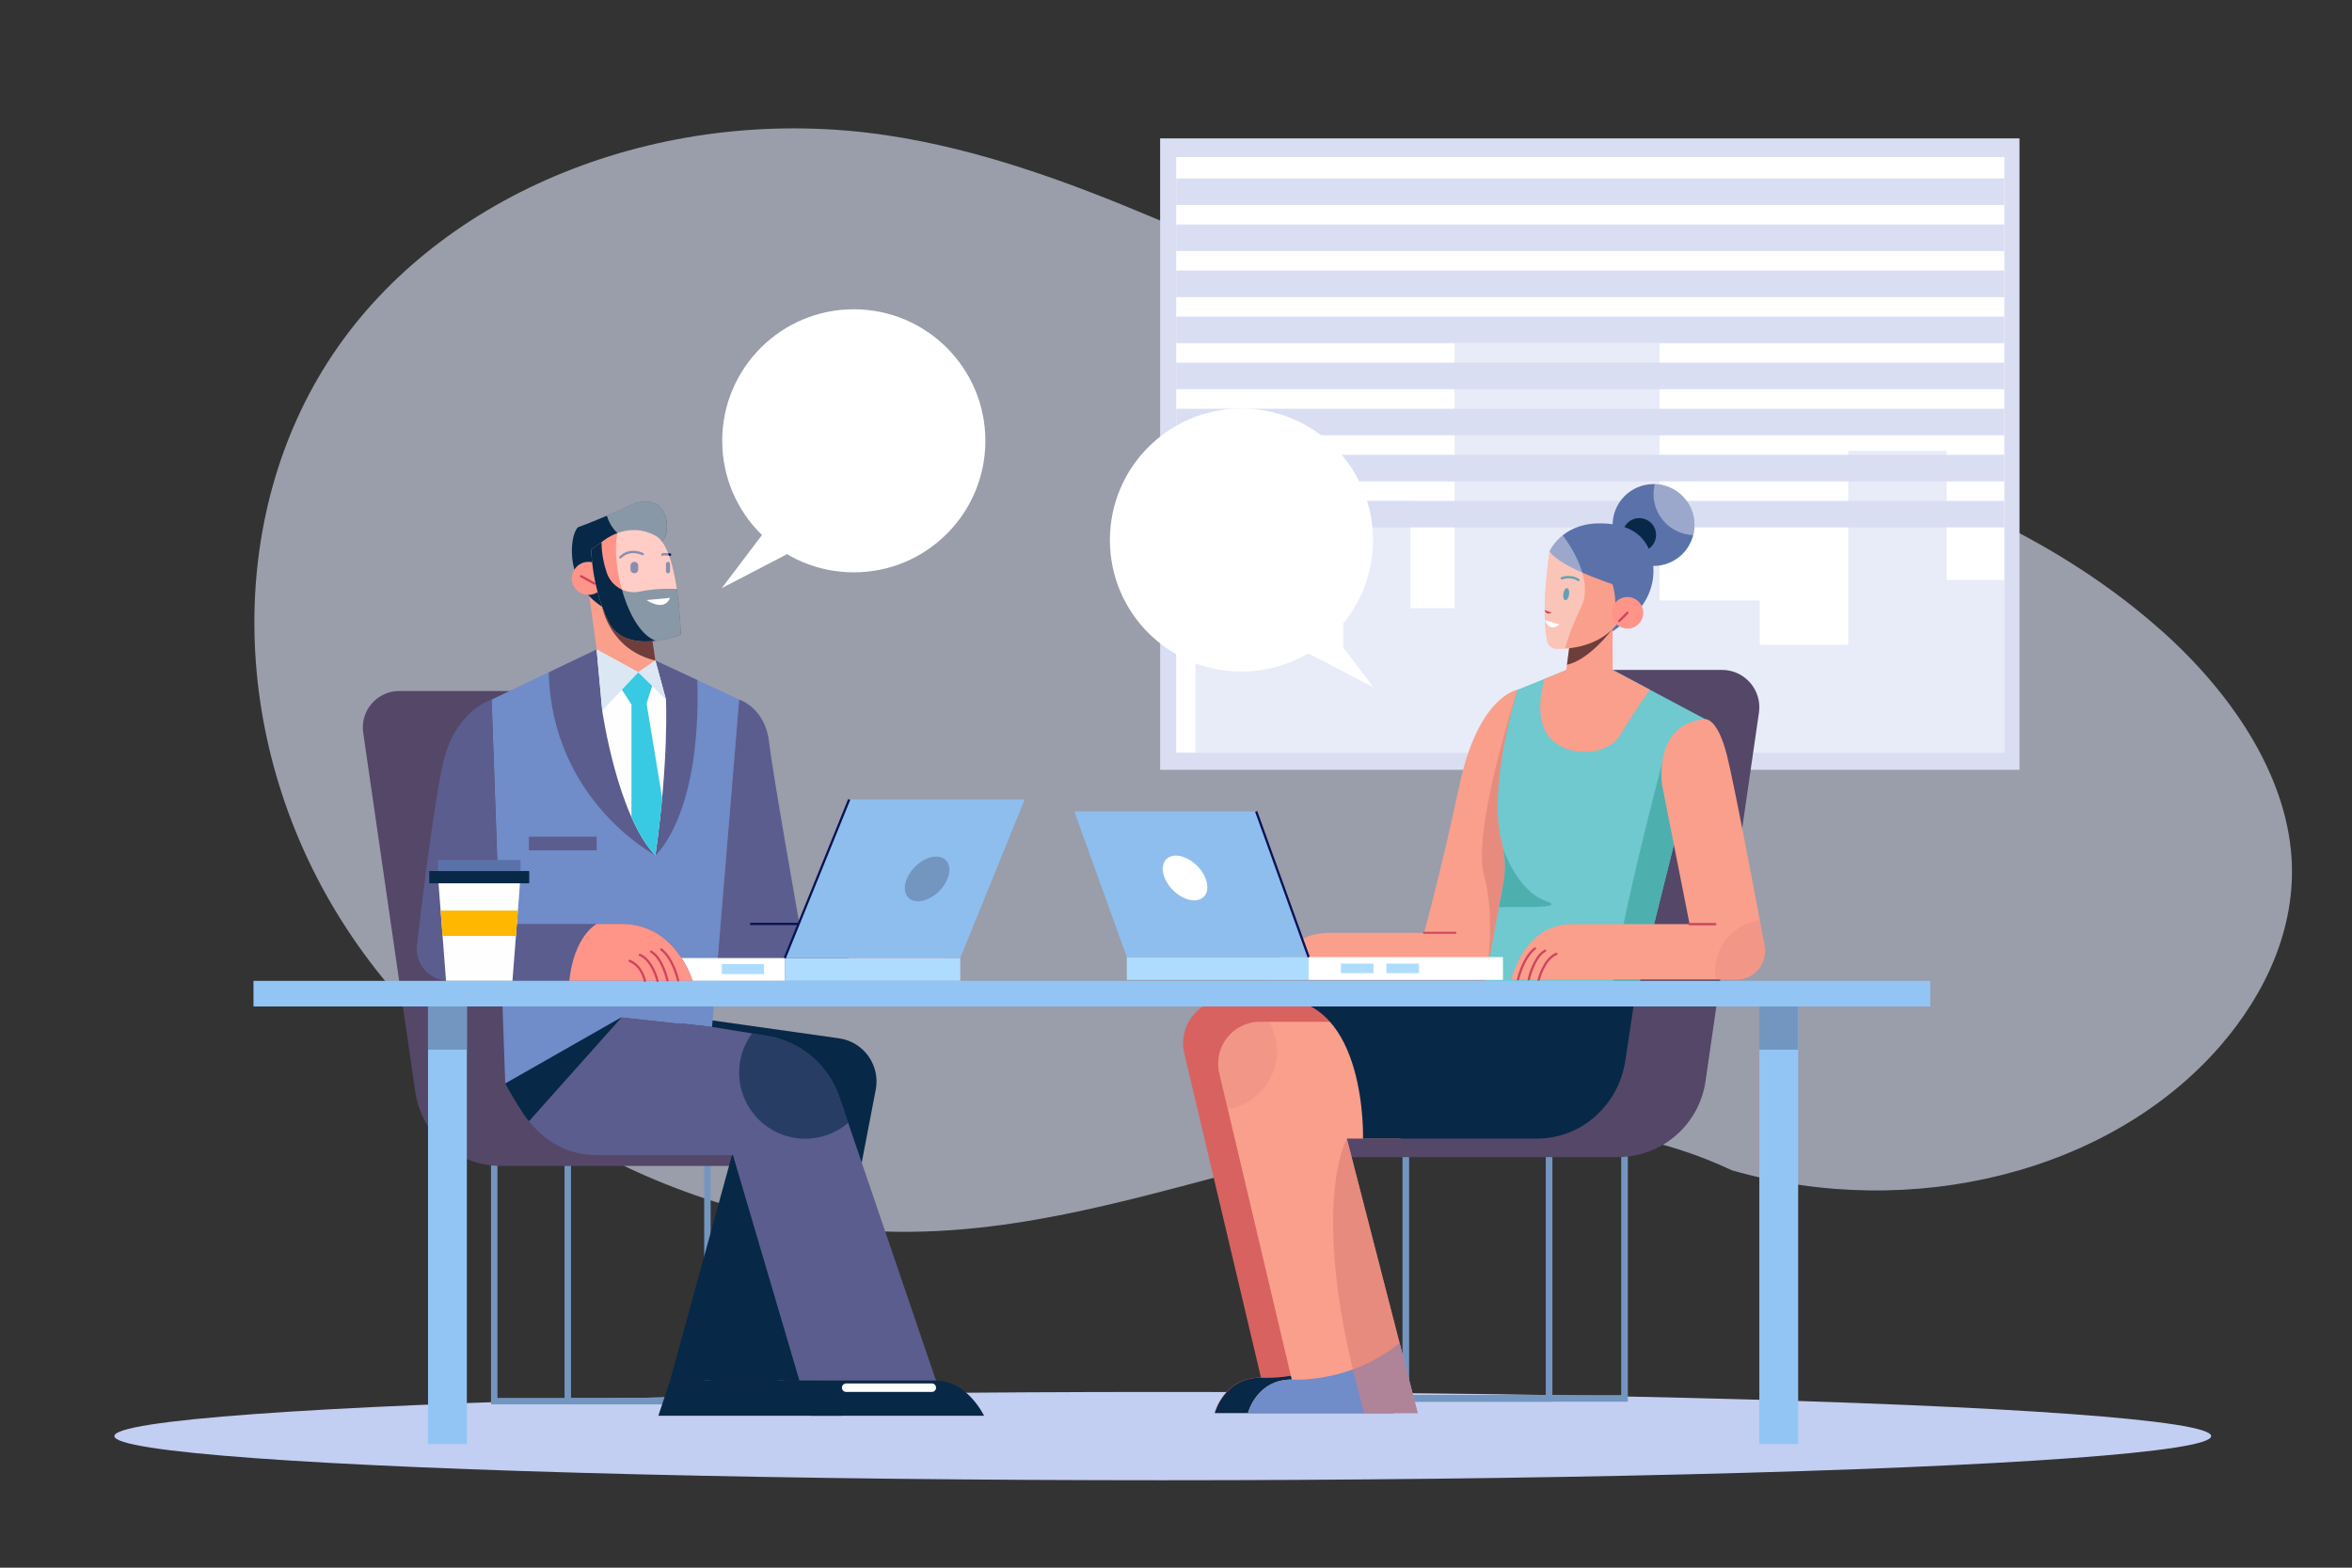
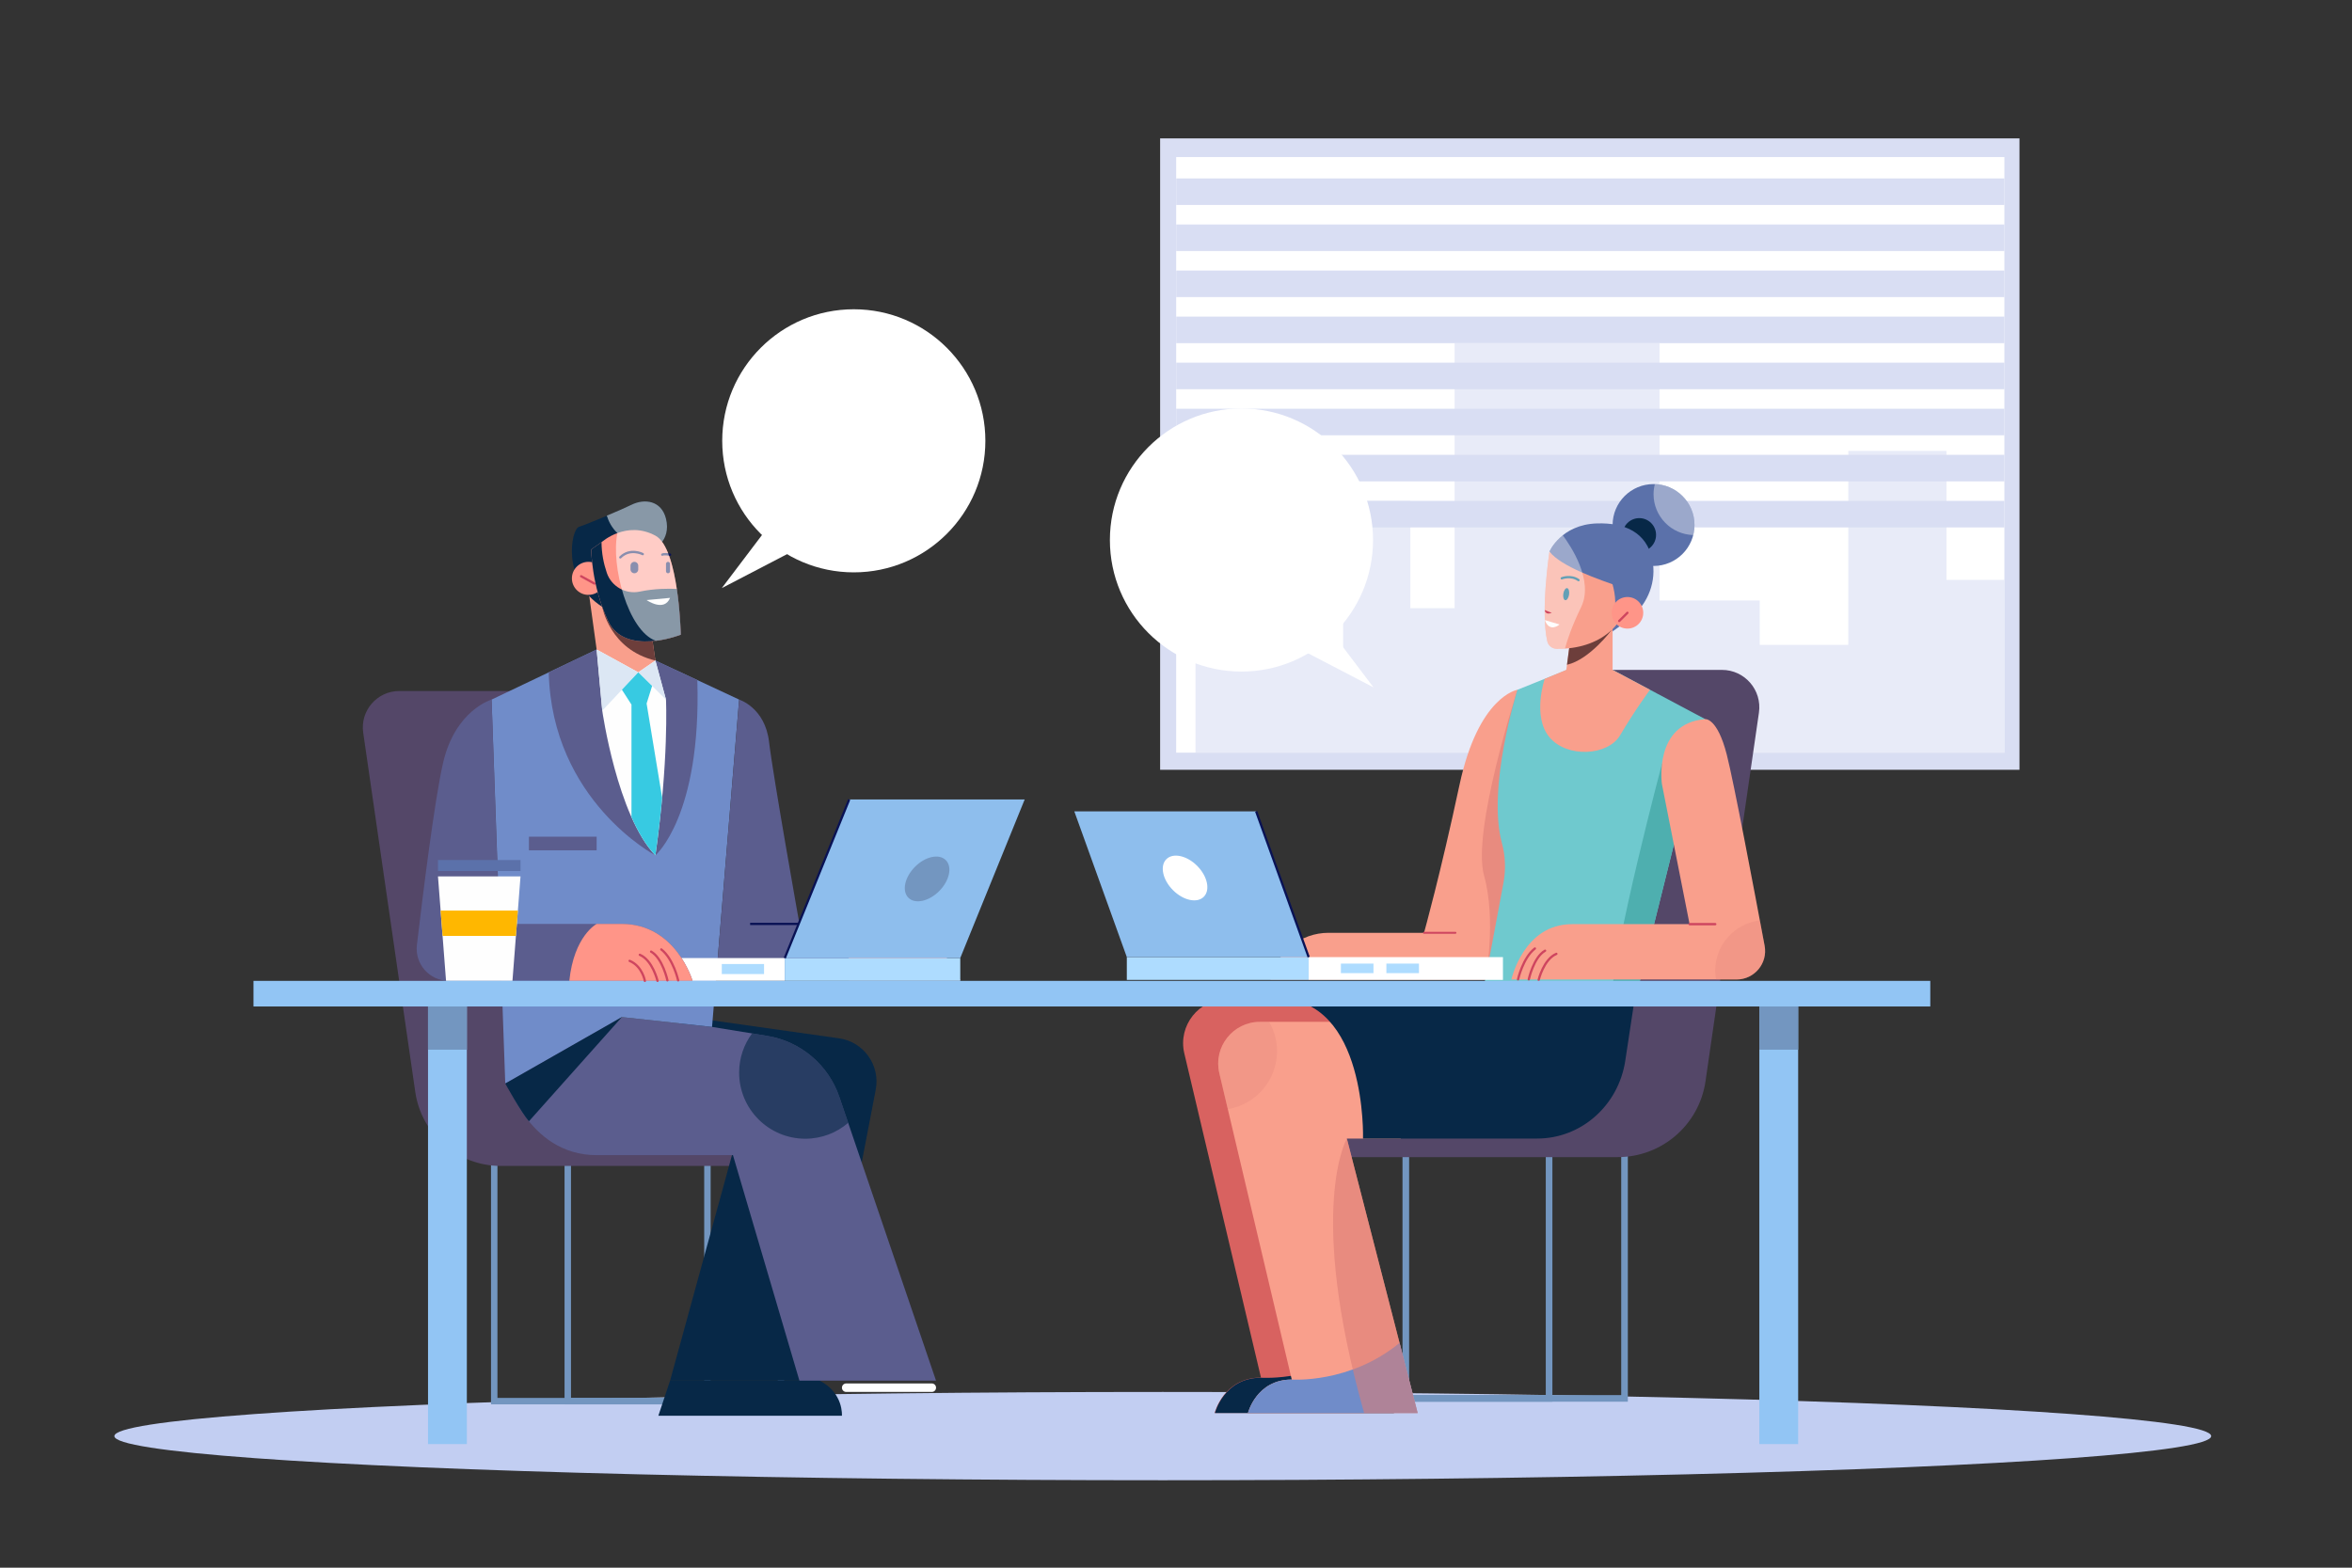
<svg xmlns="http://www.w3.org/2000/svg" viewBox="0 0 1200 800">
  <rect x="0" y="0" width="1200" height="800" fill="#333333" stroke="none" />
  <defs>
    <style>
      .cls-1 {
        fill: #091255;
      }

      .cls-2, .cls-3, .cls-4, .cls-5, .cls-6, .cls-7, .cls-8 {
        fill: none;
        stroke-miterlimit: 10;
      }

      .cls-2, .cls-3, .cls-5, .cls-8 {
        stroke-linecap: round;
      }

      .cls-2, .cls-5 {
        stroke: #ce455f;
      }

      .cls-2, .cls-8 {
        stroke-width: 1.17px;
      }

      .cls-9, .cls-10, .cls-11 {
        fill: #fff;
      }

      .cls-12 {
        fill: #f99f8c;
      }

      .cls-13 {
        fill: #d86260;
      }

      .cls-14 {
        fill: #7396c0;
      }

      .cls-15 {
        fill: #92c5f4;
      }

      .cls-16 {
        fill: #4eafaf;
      }

      .cls-17 {
        fill: #708cc9;
      }

      .cls-18 {
        fill: #6fc9ce;
      }

      .cls-19 {
        fill: #dce7f4;
      }

      .cls-20 {
        fill: #c2cef2;
      }

      .cls-21 {
        fill: #5b5d8e;
      }

      .cls-22 {
        opacity: .62;
      }

      .cls-22, .cls-23 {
        fill: #d9def3;
      }

      .cls-24 {
        isolation: isolate;
      }

      .cls-10 {
        opacity: .39;
      }

      .cls-10, .cls-11 {
        mix-blend-mode: overlay;
      }

      .cls-25 {
        fill: #ffb700;
      }

      .cls-26 {
        fill: #37cae2;
      }

      .cls-3 {
        stroke-width: 1.2px;
      }

      .cls-3, .cls-6 {
        stroke: #091255;
      }

      .cls-27, .cls-28 {
        fill: #072847;
      }

      .cls-29 {
        opacity: .24;
      }

      .cls-29, .cls-30, .cls-31 {
        mix-blend-mode: multiply;
      }

      .cls-29, .cls-31 {
        fill: #dd7d76;
      }

      .cls-32 {
        fill: #8ebeed;
      }

      .cls-30 {
        fill: #6d3e3b;
      }

      .cls-33 {
        fill: #aedcff;
      }

      .cls-11 {
        opacity: .52;
      }

      .cls-34 {
        fill: #ce455f;
      }

      .cls-35 {
        fill: #ff9588;
      }

      .cls-36 {
        fill: #006488;
      }

      .cls-37 {
        fill: #5b71aa;
      }

      .cls-4 {
        stroke-width: 3.29px;
      }

      .cls-4, .cls-7 {
        stroke: #7396c0;
      }

      .cls-28 {
        opacity: .6;
      }

      .cls-5 {
        stroke-width: 1.01px;
      }

      .cls-6 {
        stroke-width: 1.15px;
      }

      .cls-31 {
        opacity: .58;
      }

      .cls-7 {
        stroke-width: 3.38px;
      }

      .cls-8 {
        stroke: #006488;
      }

      .cls-38 {
        fill: #544768;
      }

      .cls-39 {
        fill: #fefefe;
      }
    </style>
  </defs>
  <g class="cls-24">
    <g id="OBJECTS">
      <g>
-         <path class="cls-22" d="M1102.53,321.57c35.52,31.56,63.92,73.16,66.64,116.37,2.26,35.85-13.4,69.22-36.23,95.61-55.61,64.28-156.89,90.15-249.3,63.67-68.63-32.41-146.69-24.92-215.97-8.56-69.28,16.36-136.86,40.87-210.35,39.93-110.5-1.41-224.81-65.95-283.32-159.17-58.51-93.22-58.86-210.58-1.61-292.35,57.24-81.78,169.18-124.63,280.1-108.02,93.58,14.01,179.46,65.35,269.54,98.57,129.59,47.79,277.77,62.67,380.5,153.97Z" />
        <g>
          <rect class="cls-23" x="591.9" y="70.62" width="438.45" height="322.21" />
          <rect class="cls-9" x="600.09" y="80.15" width="422.56" height="303.94" />
          <polygon class="cls-22" points="609.95 384.09 609.95 295.91 651.53 295.91 651.53 332.17 685.29 332.17 685.29 255.61 719.56 255.61 719.56 310.37 742.14 310.37 742.14 175.12 846.68 175.12 846.68 306.42 897.83 306.42 897.83 329.07 943 329.07 943 230.1 993.08 230.1 993.08 295.91 1022.65 295.91 1022.65 384.09 609.95 384.09" />
          <g>
            <rect class="cls-23" x="600.09" y="91.05" width="422.56" height="13.54" />
            <rect class="cls-23" x="600.09" y="114.56" width="422.56" height="13.54" />
            <rect class="cls-23" x="600.09" y="138.07" width="422.56" height="13.54" />
            <rect class="cls-23" x="600.09" y="161.57" width="422.56" height="13.54" />
            <rect class="cls-23" x="600.09" y="185.08" width="422.56" height="13.54" />
            <rect class="cls-23" x="600.09" y="208.59" width="422.56" height="13.54" />
            <rect class="cls-23" x="600.09" y="232.1" width="422.56" height="13.54" />
            <rect class="cls-23" x="600.09" y="255.61" width="422.56" height="13.54" />
          </g>
        </g>
        <ellipse class="cls-20" cx="593.25" cy="732.85" rx="534.9" ry="22.53" />
        <g>
          <rect class="cls-4" x="252.16" y="579.55" width="108.77" height="135.46" />
          <rect class="cls-4" x="289.68" y="579.55" width="108.77" height="135.46" />
          <path class="cls-38" d="M393.57,594.99H255.49c-21.89,0-40.47-16.08-43.61-37.74l-26.57-183.36c-1.62-11.21,7.07-21.26,18.4-21.26h85.97l18.74,203.57,88.82,14.94-3.68,23.85Z" />
        </g>
        <g>
          <path class="cls-27" d="M341.87,704.56l-5.98,17.92h93.66s.94-11.53-11.3-17.92h-76.37Z" />
          <path class="cls-27" d="M351.36,519.02l76.7,10.84c12.6,1.78,21.14,13.74,18.74,26.23l-28.55,148.46h-76.37l35.24-128.44-67.49-16.6,41.74-40.5Z" />
          <path class="cls-21" d="M257.66,549.21s11.11,40.27,46.75,40.27h69.55l33.91,115.08h69.7l-49.32-144.78c-5.59-16.4-19.76-28.38-36.86-31.17l-28.1-4.57-46-5.02-59.64,30.19Z" />
-           <path class="cls-27" d="M407.88,704.56l5.65,17.92h88.54s-8.48-17.92-24.49-17.92h-69.7Z" />
          <polygon class="cls-17" points="334.38 337.07 377.11 357 363.29 524.04 317.3 519.02 257.79 552.93 250.81 357 304.41 331.45 334.38 337.07" />
          <path class="cls-21" d="M334.38,436.51s23.49-19.98,21.4-89.46l-21.4-9.99v99.45Z" />
          <path class="cls-21" d="M334.38,436.51s-52.83-27.88-54.41-93.41l24.44-11.65,29.96,105.07Z" />
          <path class="cls-39" d="M304.41,331.45l2.86,31.21s7.61,53.52,27.11,73.86c6.94-48.74,5.41-79.51,5.41-79.51l-5.41-19.94-29.96-5.62Z" />
          <g>
            <polygon class="cls-12" points="332.09 321.46 334.38 337.07 325.64 343.1 304.41 331.45 300.22 301.07 308.87 298.91 332.09 321.46" />
            <path class="cls-30" d="M307.27,309.67l11.54-1.11,13.28,12.9,2.29,15.61c-23.38-5.54-27.11-27.39-27.11-27.39Z" />
            <path class="cls-27" d="M336.25,278.18s5.83-4.37,3.54-13.53c-2.29-9.16-10.81-10.39-17.58-7.07-7.51,3.68-24.99,10.81-26.74,11.24-4.09,1.01-9.26,27.41,11.81,40.86,.68-6.73,4.21-25.25,4.21-25.25l3.54-7.74,21.22,1.5Z" />
            <path class="cls-35" d="M291.79,295.14c0,4.65,3.77,8.43,8.43,8.43s8.43-3.77,8.43-8.43-3.77-8.43-8.43-8.43-8.43,3.77-8.43,8.43Z" />
            <path class="cls-35" d="M307.03,276.59s12.57-11.24,27.41-3.22c12,6.48,12.9,50.52,12.9,50.52,0,0-28.49,11.29-37.09-6.99-8.6-18.27-8.6-36.55-8.6-36.55l5.37-3.76Z" />
            <path class="cls-27" d="M326.39,301.9c7.62-1.6,14.75-1.58,18.93-1.36,1.79,12.01,2.03,23.35,2.03,23.35,0,0-28.49,11.29-37.09-6.99-8.6-18.27-8.6-36.55-8.6-36.55l5.24-3.67c.04,5.76,1.07,10.84,2.7,15.66,2.36,6.94,9.61,11.06,16.78,9.56Z" />
            <path class="cls-1" d="M321.68,290.56c0,1.09,.89,1.98,1.98,1.98h0c1.09,0,1.98-.88,1.98-1.98v-1.87c0-1.09-.88-1.98-1.98-1.98h0c-1.09,0-1.98,.89-1.98,1.98v1.87Z" />
            <path class="cls-1" d="M341.87,291.5c0,.57-.47,1.04-1.04,1.04h0c-.57,0-1.04-.47-1.04-1.04v-3.75c0-.57,.47-1.04,1.04-1.04h0c.57,0,1.04,.47,1.04,1.04v3.75Z" />
            <path class="cls-3" d="M327.93,282.76s-6.45-3.33-11.44,1.66" />
            <path class="cls-3" d="M337.91,283.04s.62-.54,3.95,0" />
            <path class="cls-11" d="M322.2,257.58c6.76-3.33,15.29-2.08,17.58,7.07,1.48,5.92-.43,9.83-1.97,11.86,8.8,12,9.52,47.38,9.52,47.38,0,0-5.69,2.25-12.75,3.11-14.14-5.05-23.04-38.33-19.57-54.97-2.88-2.69-4.49-5.98-5.41-8.89,4.78-1.99,9.59-4.08,12.59-5.56Z" />
          </g>
          <path class="cls-39" d="M341.87,305.1l-11.97,1.12s8.98,6.29,11.97-1.12Z" />
          <polygon class="cls-19" points="325.64 343.1 307.27 362.65 304.41 331.45 325.64 343.1" />
          <polygon class="cls-19" points="325.64 343.1 339.79 357 334.38 337.07 325.64 343.1" />
          <path class="cls-21" d="M377.11,357s13.21,4.08,15.26,21.54c2.05,17.46,15.51,92.94,15.51,92.94h40.75c15.38,0,29.58,8.24,37.21,21.59l4.09,7.16h-124.66l11.85-143.23Z" />
          <path class="cls-26" d="M334.38,436.51c1.53-10.72,2.64-20.56,3.45-29.41l-7.93-48.09,2.81-8.97-7.07-6.95-8.34,8.88,4.88,7.58v57.4c3.4,7.65,7.45,14.6,12.21,19.56Z" />
          <path class="cls-39" d="M477.58,708.15c0,1.2-.97,2.17-2.17,2.17h-43.68c-1.2,0-2.17-.97-2.17-2.17h0c0-1.2,.97-2.17,2.17-2.17h43.68c1.2,0,2.17,.97,2.17,2.17h0Z" />
          <rect class="cls-21" x="269.86" y="426.97" width="34.55" height="6.97" />
          <line class="cls-6" x1="407.88" y1="471.48" x2="382.72" y2="471.48" />
          <path class="cls-35" d="M485.83,493.07c-7.63-13.35-21.83-21.59-37.21-21.59h-11.67c-2.47,6.15-4.97,15.91-3.9,28.75h56.87l-4.09-7.16Z" />
          <line class="cls-2" x1="296.48" y1="294.06" x2="303.28" y2="297.81" />
          <path class="cls-27" d="M257.79,552.93s8.16,14.91,12.07,19.27l47.43-53.18-59.5,33.91Z" />
          <path class="cls-28" d="M432.76,573l-4.5-13.22c-5.59-16.4-19.76-28.38-36.86-31.17l-7.69-1.25c-4.13,5.6-6.6,12.5-6.6,19.99,0,18.64,15.11,33.75,33.75,33.75,8.37,0,16.01-3.06,21.91-8.11Z" />
          <g>
            <g>
              <rect class="cls-9" x="342.72" y="488.9" width="57.67" height="11.63" />
              <rect class="cls-33" x="400.39" y="488.9" width="89.54" height="11.63" />
              <polygon class="cls-32" points="433.27 407.97 522.8 407.97 489.92 488.9 400.39 488.9 433.27 407.97" />
            </g>
            <line class="cls-6" x1="433.27" y1="407.97" x2="400.39" y2="488.9" />
            <path class="cls-14" d="M466.79,442.37c-5.26,5.31-6.74,12.37-3.31,15.77,3.43,3.4,10.48,1.85,15.74-3.46,5.26-5.31,6.74-12.37,3.31-15.77-3.43-3.4-10.48-1.85-15.74,3.46Z" />
            <rect class="cls-33" x="368.26" y="491.94" width="21.56" height="5.13" />
          </g>
          <path class="cls-21" d="M250.81,357s-18.63,5.38-24.79,32.46c-4.34,19.09-10.22,66.47-13.31,92.77-1.15,9.75,6.47,18.31,16.29,18.31h124.35s-8.45-29.06-36.06-29.06h-62.55l-3.94-114.48Z" />
          <path class="cls-35" d="M290.47,500.54h62.88s-8.45-29.06-36.06-29.06h-12.88s-11.58,6.06-13.94,29.06Z" />
          <line class="cls-6" x1="254.75" y1="471.48" x2="234.28" y2="471.48" />
        </g>
        <g>
          <rect class="cls-7" x="717.25" y="574.64" width="111.59" height="138.97" />
          <rect class="cls-7" x="678.76" y="574.64" width="111.59" height="138.97" />
          <path class="cls-38" d="M683.77,590.48h141.65c22.46,0,41.52-16.49,44.74-38.72l27.26-188.1c1.67-11.5-7.25-21.81-18.88-21.81h-73.16l-34.25,208.84-91.12,15.33,3.77,24.47Z" />
        </g>
        <g>
          <path class="cls-13" d="M626.17,509.83h60.57s37.68,36.81,15.39,63.02h-29.04l28.46,110.35h0l9.77,37.87h-91.63s4.54-18.08,23.66-18.08l-39.11-165.44c-3.35-14.15,7.39-27.72,21.93-27.72Z" />
          <path class="cls-27" d="M619.85,721.08s4.52-18.02,23.57-18.02c0,0,31.2,2.35,58-19.72l9.73,37.74h-91.31Z" />
          <path class="cls-12" d="M714.61,581.01h-27.45l36.13,140.07h-86.58s4.29-17.09,22.35-17.09l-36.96-156.34c-3.16-13.37,6.98-26.2,20.73-26.2h57.23s35.6,34.79,14.55,59.56Z" />
          <path class="cls-27" d="M834.52,506.38l-5.3,34.93c-3.47,22.86-22.53,39.7-44.92,39.7h-88.88s2.1-71.44-43.55-71.44h182.65" />
          <path class="cls-12" d="M774.21,352s-19.86,3.09-29.57,48.55c-9.71,45.46-18.1,75.47-18.1,75.47h-48.72c-14.15,0-26.42,9.79-29.56,23.59l-.05,.24h109.54l11.6-38.84,10.15-85.18-5.3-23.83Z" />
          <path class="cls-31" d="M769.35,461.01l-11.39,38.12h0s5.58-29.57-.8-52.34c-6.38-22.77,17.05-94.79,17.05-94.79l2.35,48.52-7.21,60.5Z" />
          <path class="cls-18" d="M799.49,341.84l-25.28,10.15s-15.68,49.84-7.93,78.24c1.8,6.58,2.04,13.5,.8,20.22-9.19,49.98-11.85,61.75-11.85,61.75h78.55l36.2-145.24-47.22-25.12h-23.27Z" />
          <path class="cls-16" d="M833.78,512.2h-11.92c1.37-29.6,26.11-122.51,26.11-122.51l13.03-5.89,2.85,7.75-30.07,120.65Z" />
          <path class="cls-12" d="M869.98,366.97s6.18-.85,11.03,18.13c3.56,13.91,13.99,69.06,19.31,97.53,1.67,8.95-5.2,17.22-14.31,17.22h-114.89s6.18-28.25,30.89-28.25h60.02l-14.12-71.5s-4.41-30.96,22.07-33.13Z" />
          <path class="cls-17" d="M636.71,721.08s4.29-17.09,22.35-17.09c0,0,29.58,2.23,55-18.7l9.23,35.79h-86.58Z" />
          <path class="cls-29" d="M642.83,521.46h4.71c2.54,4.41,4.01,9.5,4.01,14.96,0,14.91-10.87,27.24-25.11,29.59l-4.34-18.35c-3.16-13.37,6.98-26.2,20.73-26.2Z" />
          <path class="cls-29" d="M875.13,495.3c0-13.22,9.95-24.1,22.77-25.59,.88,4.68,1.7,9.06,2.42,12.92,1.67,8.95-5.2,17.22-14.31,17.22h-10.46c-.26-1.48-.42-2.99-.42-4.55Z" />
          <path class="cls-2" d="M785.03,500.06s2.54-10.59,9.04-13.3" />
          <path class="cls-2" d="M779.98,499.81s2.46-11.38,8.33-14.67" />
          <path class="cls-2" d="M774.51,499.81s2.44-11,8.6-15.79" />
-           <path class="cls-16" d="M764.77,462.94c.72-3.87,1.49-8.02,2.31-12.49,1.04-5.64,1.02-11.43-.08-17.05,0,0,7.28,21.31,21.43,26.27,12.26,4.3-15.07,2.85-23.66,3.26Z" />
          <line class="cls-2" x1="862.04" y1="471.6" x2="875.13" y2="471.6" />
          <line class="cls-5" x1="726.54" y1="476.01" x2="742.56" y2="476.01" />
          <path class="cls-31" d="M687.16,581.01l36.13,140.07h-27.31c-29.45-104.4-8.82-140.07-8.82-140.07Z" />
          <path class="cls-12" d="M841.84,352c.25-.35-7.68,10.33-15.25,23.2-6.22,10.58-27.11,11.7-36.05,1.02-8.93-10.68-2.43-29.8-2.43-29.8l10.98-4.57h23.67l19.08,10.15Z" />
          <g>
            <circle class="cls-37" cx="843.65" cy="267.92" r="20.89" />
            <path class="cls-10" d="M864.54,267.92c0-11.32-9-20.51-20.23-20.86-.41,1.64-.66,3.35-.66,5.12,0,11.32,9,20.51,20.23,20.86,.41-1.64,.66-3.35,.66-5.12Z" />
            <path class="cls-27" d="M844.93,272.96c0,4.73-3.83,8.56-8.56,8.56s-8.56-3.83-8.56-8.56,3.83-8.56,8.56-8.56,8.56,3.83,8.56,8.56Z" />
            <path class="cls-37" d="M790.54,281.52s5.84-13.87,24.32-14.42c13.86-.41,25.29,4.38,28.18,18.59,2.2,10.83-2.09,21.99-10.54,29.11-7.25,6.11-15.35,11.16-15.35,11.16l-26.6-44.45Z" />
            <path class="cls-12" d="M801.57,323.31l-3.53,26.92s-.44,7.94,3.53,10.15c15.01-4.85,21.18-18.54,21.18-18.54v-29.13l-21.18,10.59Z" />
            <path class="cls-30" d="M801.57,323.31l21.18-10.59v7.53l-.49,1.23s-11.19,15.13-22.78,17.75l2.09-15.91Z" />
            <path class="cls-12" d="M790.54,281.52s-4.63,30.28-1.12,45.71c.51,2.24,2.51,3.83,4.81,3.86,22.01,.33,37.32-12.76,36.02-30.35-16.43-5.54-33.54-11.68-39.71-19.23Z" />
            <path class="cls-8" d="M796.81,295.11s4.63-1.85,8.56,.93" />
            <path class="cls-37" d="M821.81,295.28s2.96,7.75,2.17,14.48c7.3-1.96,9.8-10.81,9.8-10.81l-11.97-3.67Z" />
            <path class="cls-35" d="M822.27,312.72c0,4.45,3.61,8.06,8.06,8.06s8.06-3.61,8.06-8.06-3.61-8.06-8.06-8.06-8.06,3.61-8.06,8.06Z" />
            <line class="cls-2" x1="830.32" y1="312.72" x2="826.12" y2="316.9" />
            <path class="cls-36" d="M797.61,302.98c-.26,1.7,.19,3.17,1,3.3,.81,.12,1.68-1.15,1.94-2.85,.26-1.7-.19-3.17-1-3.3-.81-.12-1.68,1.15-1.94,2.85Z" />
            <path class="cls-10" d="M789.42,327.23c-3.51-15.43,1.12-45.71,1.12-45.71,0,0,1.99-4.49,6.74-8.45,4.19,5.61,15.96,23.24,9.44,36.68-4.82,9.93-7.17,17.13-8.28,21.23-1.37,.09-2.78,.13-4.21,.11-2.3-.03-4.3-1.62-4.81-3.86Z" />
            <path class="cls-39" d="M788.19,316.44l7.5,2.23s-5.02,4.5-7.5-2.23Z" />
            <path class="cls-34" d="M791.73,312.72l-3.61-1.4s.19,2.8,3.61,1.4Z" />
          </g>
        </g>
        <g>
          <polygon class="cls-39" points="265.57 447.23 223.46 447.23 227.57 500.53 261.46 500.53 265.57 447.23" />
-           <rect class="cls-27" x="219.01" y="444.5" width="51.01" height="6.25" />
          <rect class="cls-37" x="223.46" y="438.88" width="42.11" height="5.62" />
          <polygon class="cls-25" points="263.23 477.6 264.22 464.68 224.81 464.68 225.8 477.6 263.23 477.6" />
        </g>
        <rect class="cls-15" x="129.33" y="500.54" width="855.51" height="13.07" />
        <g>
          <rect class="cls-9" x="667.69" y="488.42" width="99.12" height="11.63" />
          <rect class="cls-33" x="574.91" y="488.42" width="92.78" height="11.63" />
          <polygon class="cls-32" points="548.12 414.06 640.9 414.06 667.69 488.42 574.91 488.42 548.12 414.06" />
          <line class="cls-6" x1="640.9" y1="414.06" x2="667.69" y2="488.42" />
          <path class="cls-9" d="M610.84,441.89c5.26,5.31,6.74,12.37,3.31,15.77-3.43,3.4-10.48,1.85-15.74-3.46-5.26-5.31-6.74-12.37-3.31-15.77,3.43-3.4,10.48-1.85,15.74,3.46Z" />
          <rect class="cls-33" x="684.13" y="491.73" width="16.62" height="4.87" />
          <rect class="cls-33" x="707.34" y="491.73" width="16.62" height="4.87" />
        </g>
        <rect class="cls-15" x="897.62" y="513.61" width="19.81" height="223.31" />
        <rect class="cls-14" x="897.62" y="513.61" width="19.81" height="22.05" />
        <rect class="cls-15" x="218.38" y="513.61" width="19.81" height="223.31" />
        <rect class="cls-14" x="218.38" y="513.61" width="19.81" height="22.05" />
        <circle class="cls-9" cx="435.61" cy="224.95" r="67.13" />
        <polygon class="cls-9" points="413.28 276.68 368.26 300.12 395.3 264.39 413.28 276.68" />
        <circle class="cls-9" cx="633.4" cy="275.58" r="67.13" />
        <polygon class="cls-9" points="655.73 327.32 700.75 350.75 673.71 315.02 655.73 327.32" />
      </g>
      <path class="cls-2" d="M335.47,500.54s-2.54-10.59-9.04-13.3" />
      <path class="cls-2" d="M329.01,500.54s-1.27-7.5-7.77-10.21" />
      <path class="cls-2" d="M340.52,500.29s-2.46-11.38-8.33-14.67" />
      <path class="cls-2" d="M346,500.29s-2.44-11-8.6-15.79" />
    </g>
  </g>
</svg>